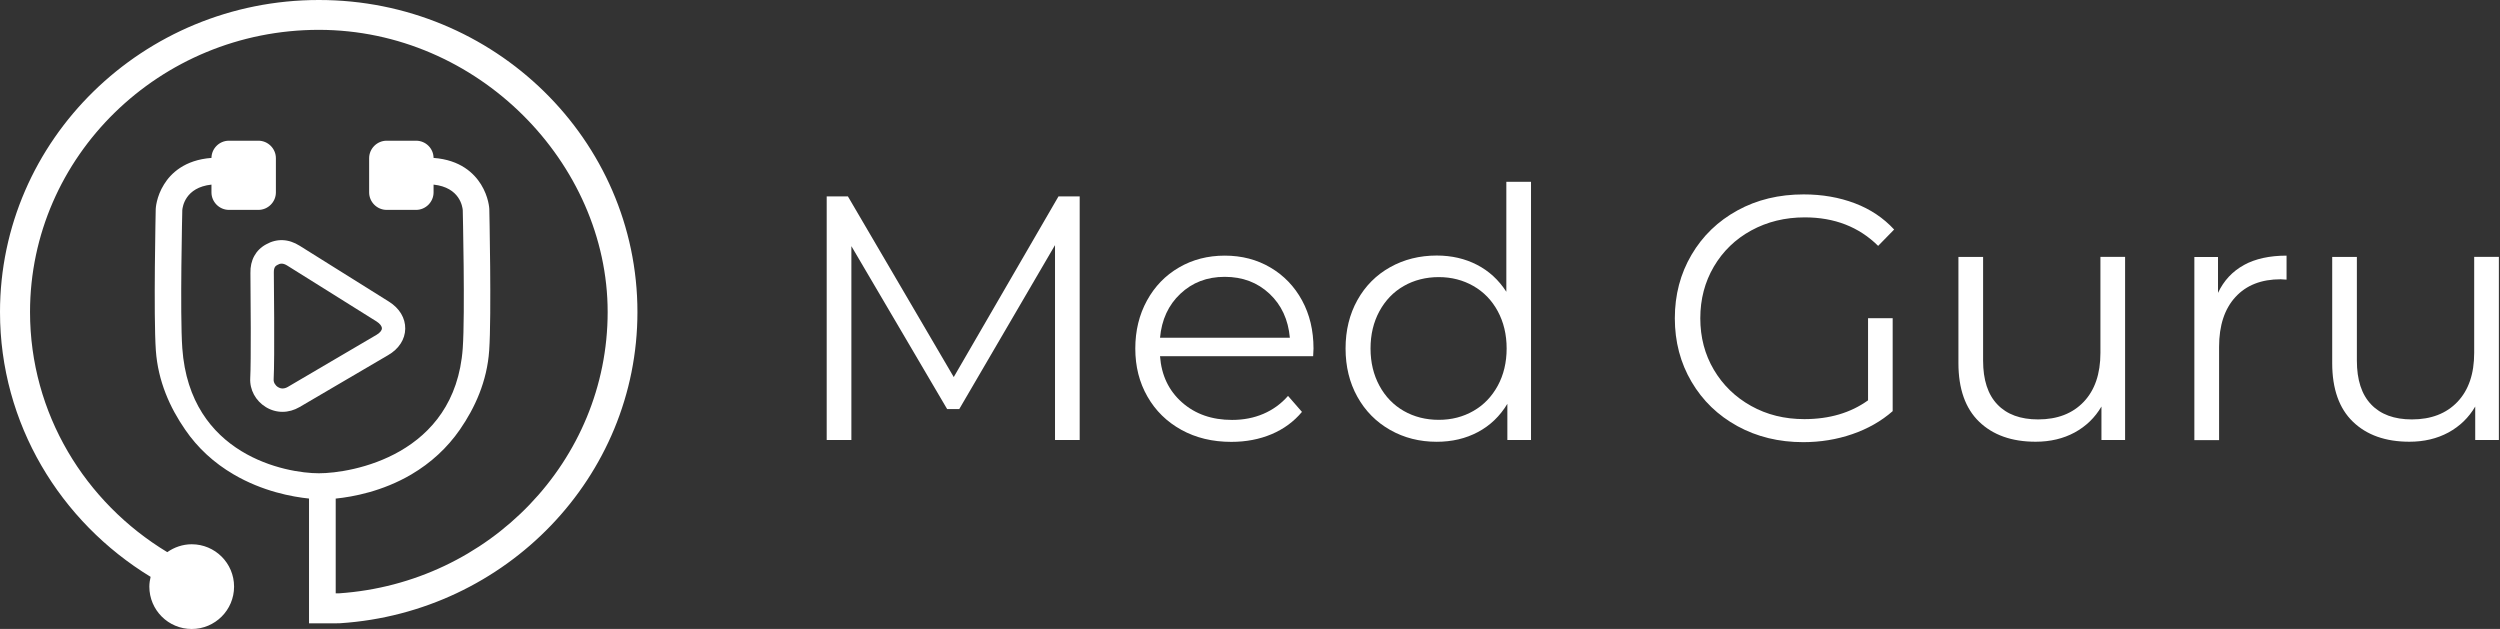
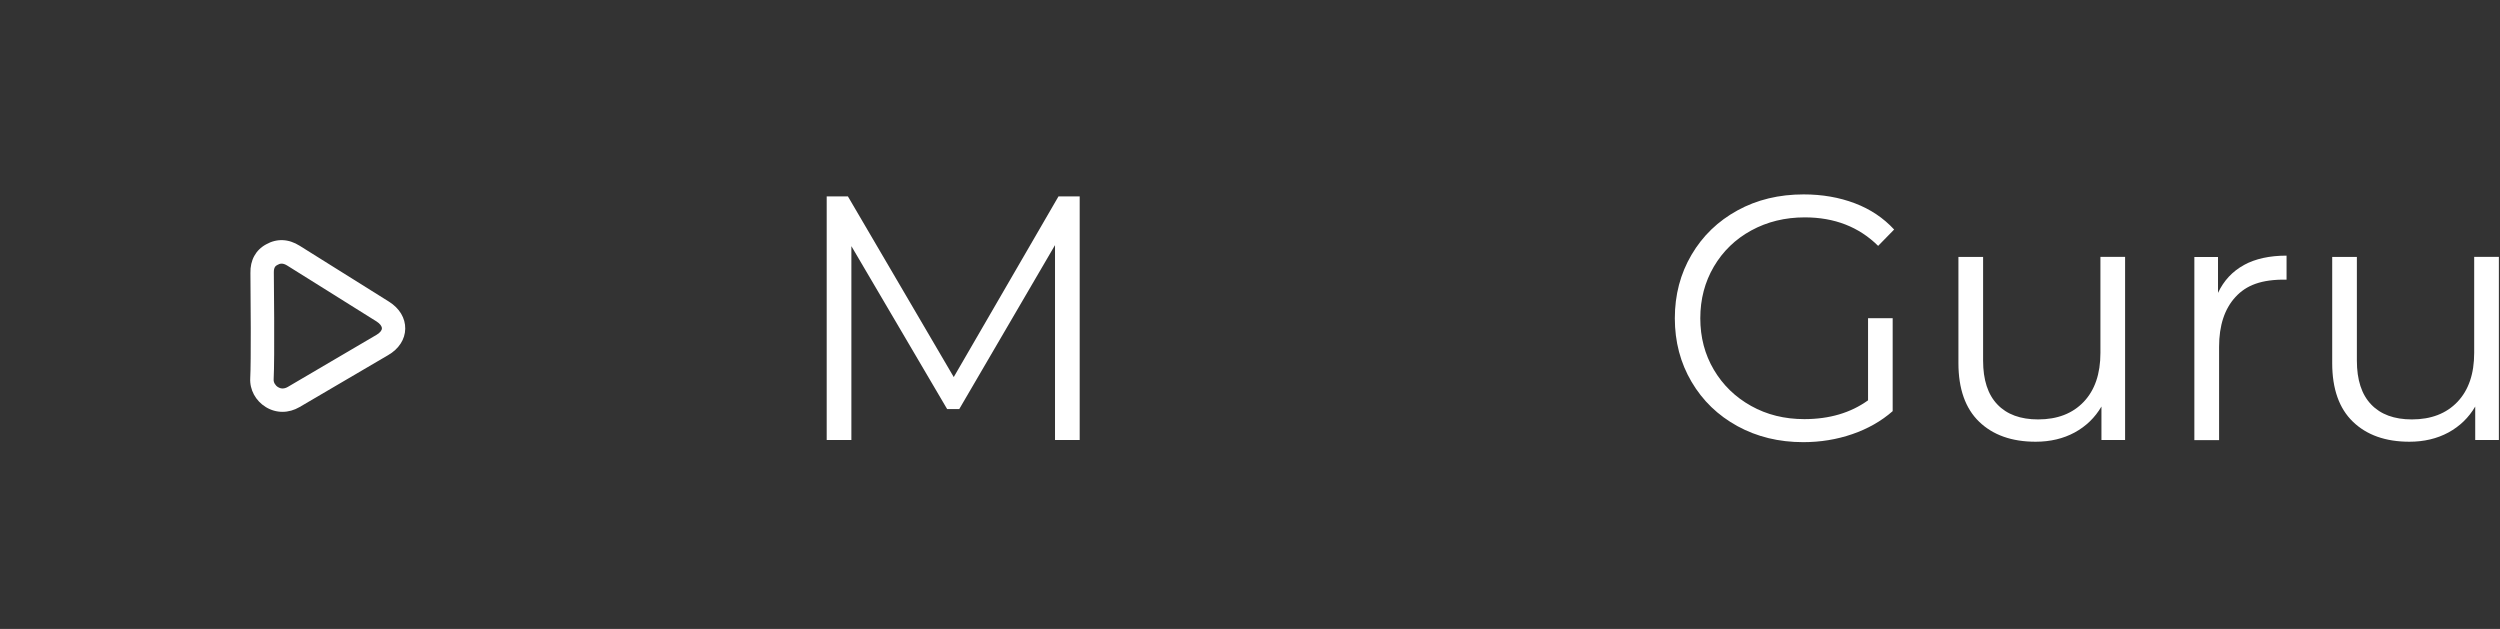
<svg xmlns="http://www.w3.org/2000/svg" width="159" height="40" viewBox="0 0 159 40" fill="none">
  <rect x="0" y="0" width="159" height="40" fill="#333333" stroke="none" />
  <g clip-path="url(#clip0_2_180)">
    <path d="M68.668 12.492V27.986H67.099V15.589L61.01 26.015H60.237L54.148 15.654V27.983H52.578V12.492H53.928L60.658 23.981L67.319 12.492H68.668Z" fill="white" />
-     <path d="M83.516 22.656H73.778C73.867 23.866 74.331 24.844 75.174 25.59C76.016 26.336 77.076 26.707 78.359 26.707C79.082 26.707 79.747 26.58 80.35 26.321C80.953 26.062 81.479 25.683 81.919 25.18L82.805 26.197C82.287 26.816 81.641 27.291 80.868 27.616C80.095 27.941 79.24 28.103 78.313 28.103C77.118 28.103 76.059 27.848 75.135 27.338C74.211 26.827 73.492 26.124 72.978 25.223C72.46 24.322 72.205 23.305 72.205 22.169C72.205 21.032 72.452 20.016 72.947 19.115C73.442 18.214 74.118 17.514 74.984 17.012C75.846 16.509 76.817 16.258 77.895 16.258C78.974 16.258 79.94 16.509 80.794 17.012C81.649 17.514 82.322 18.21 82.809 19.103C83.296 19.996 83.539 21.017 83.539 22.169L83.516 22.656ZM75.073 18.682C74.311 19.397 73.882 20.333 73.778 21.481H82.035C81.931 20.329 81.502 19.397 80.74 18.682C79.979 17.967 79.032 17.607 77.895 17.607C76.759 17.607 75.835 17.967 75.073 18.682Z" fill="white" />
-     <path d="M97.372 11.562V27.985H95.868V25.684C95.397 26.465 94.774 27.065 93.997 27.478C93.22 27.892 92.347 28.097 91.376 28.097C90.282 28.097 89.296 27.846 88.411 27.343C87.526 26.84 86.834 26.141 86.331 25.24C85.829 24.339 85.578 23.315 85.578 22.163C85.578 21.011 85.829 19.986 86.331 19.085C86.834 18.185 87.526 17.489 88.411 16.994C89.296 16.499 90.286 16.252 91.376 16.252C92.32 16.252 93.174 16.449 93.932 16.839C94.693 17.23 95.316 17.802 95.803 18.556V11.562H97.372ZM93.707 26.137C94.365 25.762 94.879 25.224 95.258 24.532C95.633 23.84 95.822 23.048 95.822 22.163C95.822 21.277 95.633 20.489 95.258 19.793C94.883 19.101 94.365 18.564 93.707 18.189C93.05 17.814 92.316 17.624 91.504 17.624C90.692 17.624 89.934 17.814 89.281 18.189C88.624 18.564 88.11 19.101 87.731 19.793C87.356 20.485 87.166 21.274 87.166 22.163C87.166 23.052 87.356 23.837 87.731 24.532C88.106 25.224 88.624 25.762 89.281 26.137C89.938 26.512 90.68 26.701 91.504 26.701C92.327 26.701 93.05 26.512 93.707 26.137Z" fill="white" />
    <path d="M118.801 20.239H120.374V26.149C119.651 26.784 118.793 27.271 117.807 27.611C116.821 27.951 115.778 28.121 114.687 28.121C113.137 28.121 111.742 27.781 110.505 27.104C109.264 26.424 108.289 25.485 107.582 24.282C106.874 23.08 106.519 21.735 106.519 20.242C106.519 18.75 106.874 17.405 107.582 16.203C108.289 15 109.264 14.061 110.505 13.381C111.745 12.7 113.145 12.364 114.711 12.364C115.89 12.364 116.976 12.553 117.966 12.928C118.955 13.303 119.786 13.86 120.467 14.598L119.45 15.638C118.225 14.428 116.671 13.825 114.78 13.825C113.528 13.825 112.395 14.104 111.382 14.656C110.369 15.209 109.577 15.978 109.001 16.956C108.425 17.938 108.139 19.032 108.139 20.242C108.139 21.453 108.425 22.543 109.001 23.517C109.577 24.491 110.365 25.256 111.37 25.817C112.372 26.378 113.501 26.656 114.757 26.656C116.35 26.656 117.699 26.258 118.808 25.461V20.239H118.801Z" fill="white" />
    <path d="M135.156 16.338V27.982H133.652V25.856C133.239 26.563 132.67 27.112 131.947 27.507C131.225 27.897 130.397 28.094 129.469 28.094C127.95 28.094 126.752 27.669 125.874 26.822C124.997 25.976 124.556 24.731 124.556 23.092V16.342H126.125V22.937C126.125 24.163 126.427 25.09 127.034 25.724C127.637 26.358 128.503 26.675 129.624 26.675C130.85 26.675 131.816 26.3 132.523 25.558C133.231 24.812 133.587 23.776 133.587 22.446V16.338H135.156Z" fill="white" />
-     <path d="M142.715 16.853C143.446 16.455 144.351 16.258 145.425 16.258V17.785L145.05 17.762C143.825 17.762 142.866 18.137 142.174 18.891C141.482 19.645 141.134 20.7 141.134 22.057V27.991H139.561V16.347H141.065V18.628C141.432 17.847 141.985 17.255 142.715 16.857V16.853Z" fill="white" />
+     <path d="M142.715 16.853C143.446 16.455 144.351 16.258 145.425 16.258V17.785C143.825 17.762 142.866 18.137 142.174 18.891C141.482 19.645 141.134 20.7 141.134 22.057V27.991H139.561V16.347H141.065V18.628C141.432 17.847 141.985 17.255 142.715 16.857V16.853Z" fill="white" />
    <path d="M158.928 16.338V27.982H157.424V25.856C157.01 26.563 156.442 27.112 155.719 27.507C154.996 27.897 154.169 28.094 153.241 28.094C151.722 28.094 150.523 27.669 149.646 26.822C148.768 25.976 148.328 24.731 148.328 23.092V16.342H149.897V22.937C149.897 24.163 150.199 25.09 150.806 25.724C151.409 26.358 152.275 26.675 153.396 26.675C154.621 26.675 155.588 26.3 156.295 25.558C157.003 24.812 157.358 23.776 157.358 22.446V16.338H158.928Z" fill="white" />
-     <path d="M40.541 19.847C40.541 30.339 32.183 38.945 21.645 39.637L21.343 39.644H19.654V31.708C18.595 31.599 16.712 31.259 14.86 30.173C13.608 29.442 12.568 28.484 11.775 27.324C10.809 25.928 10.051 24.247 9.912 22.291C9.757 20.052 9.904 13.302 9.904 13.302V13.295C9.904 13.268 9.939 12.51 10.434 11.725C10.863 11.029 11.741 10.171 13.449 10.043C13.457 9.44 13.952 8.949 14.562 8.949H16.434C17.044 8.949 17.547 9.452 17.547 10.063V12.236C17.547 12.846 17.044 13.349 16.434 13.349H14.562C13.952 13.349 13.449 12.846 13.449 12.236V11.741C11.768 11.922 11.613 13.167 11.594 13.357C11.594 13.357 11.439 19.952 11.594 22.144C12.077 28.975 18.204 30.1 20.28 30.1C22.356 30.1 28.947 28.975 29.431 22.144C29.585 19.952 29.431 13.357 29.431 13.357C29.411 13.163 29.257 11.922 27.575 11.741V12.236C27.575 12.846 27.072 13.349 26.462 13.349H24.591C23.98 13.349 23.477 12.846 23.477 12.236V10.063C23.477 9.452 23.98 8.949 24.591 8.949H26.462C27.072 8.949 27.567 9.433 27.575 10.043C29.284 10.171 30.15 11.022 30.59 11.725C31.085 12.521 31.12 13.268 31.12 13.295V13.302C31.12 13.302 31.267 20.052 31.112 22.291C30.977 24.254 30.208 25.936 29.249 27.324C28.445 28.484 27.405 29.442 26.164 30.173C24.32 31.259 22.43 31.599 21.37 31.708H21.351V37.735H21.579C31.105 37.077 38.647 29.303 38.647 19.843C38.647 10.384 30.401 1.898 20.276 1.898C10.152 1.898 1.91 9.955 1.91 19.847C1.91 26.296 5.408 31.959 10.639 35.117C11.075 34.808 11.617 34.615 12.193 34.615C13.681 34.615 14.887 35.821 14.887 37.309C14.887 38.798 13.681 40.004 12.193 40.004C10.704 40.004 9.498 38.798 9.498 37.309C9.498 37.089 9.533 36.888 9.579 36.687C3.827 33.181 -0 26.941 -0 19.847C-0 8.903 9.096 2.79202e-05 20.276 2.79202e-05C31.445 -0.008 40.541 8.895 40.541 19.847Z" fill="white" />
    <path d="M17.968 26.193C17.601 26.193 17.238 26.093 16.909 25.892C16.256 25.493 15.873 24.786 15.915 24.048C15.973 23.008 15.943 18.871 15.927 17.363C15.908 16.552 16.26 15.902 16.921 15.543C17.605 15.156 18.351 15.183 19.062 15.632L24.737 19.184C25.41 19.606 25.785 20.232 25.773 20.912C25.762 21.585 25.364 22.196 24.687 22.586C23.724 23.151 22.758 23.719 21.792 24.283L19.055 25.888C18.71 26.089 18.335 26.193 17.968 26.193ZM17.906 16.768C17.81 16.768 17.729 16.799 17.644 16.849C17.543 16.904 17.408 16.977 17.416 17.34C17.416 17.406 17.477 22.83 17.404 24.133C17.392 24.318 17.504 24.512 17.686 24.624C17.817 24.705 18.034 24.767 18.305 24.608L21.042 23C22.008 22.436 22.975 21.867 23.941 21.299C24.157 21.175 24.285 21.021 24.289 20.885C24.289 20.746 24.165 20.584 23.953 20.448L18.278 16.896C18.131 16.803 18.015 16.768 17.914 16.768H17.906Z" fill="white" />
  </g>
  <defs>
    <clipPath id="clip0_2_180">
      <rect width="158.929" height="40" fill="white" />
    </clipPath>
  </defs>
</svg>